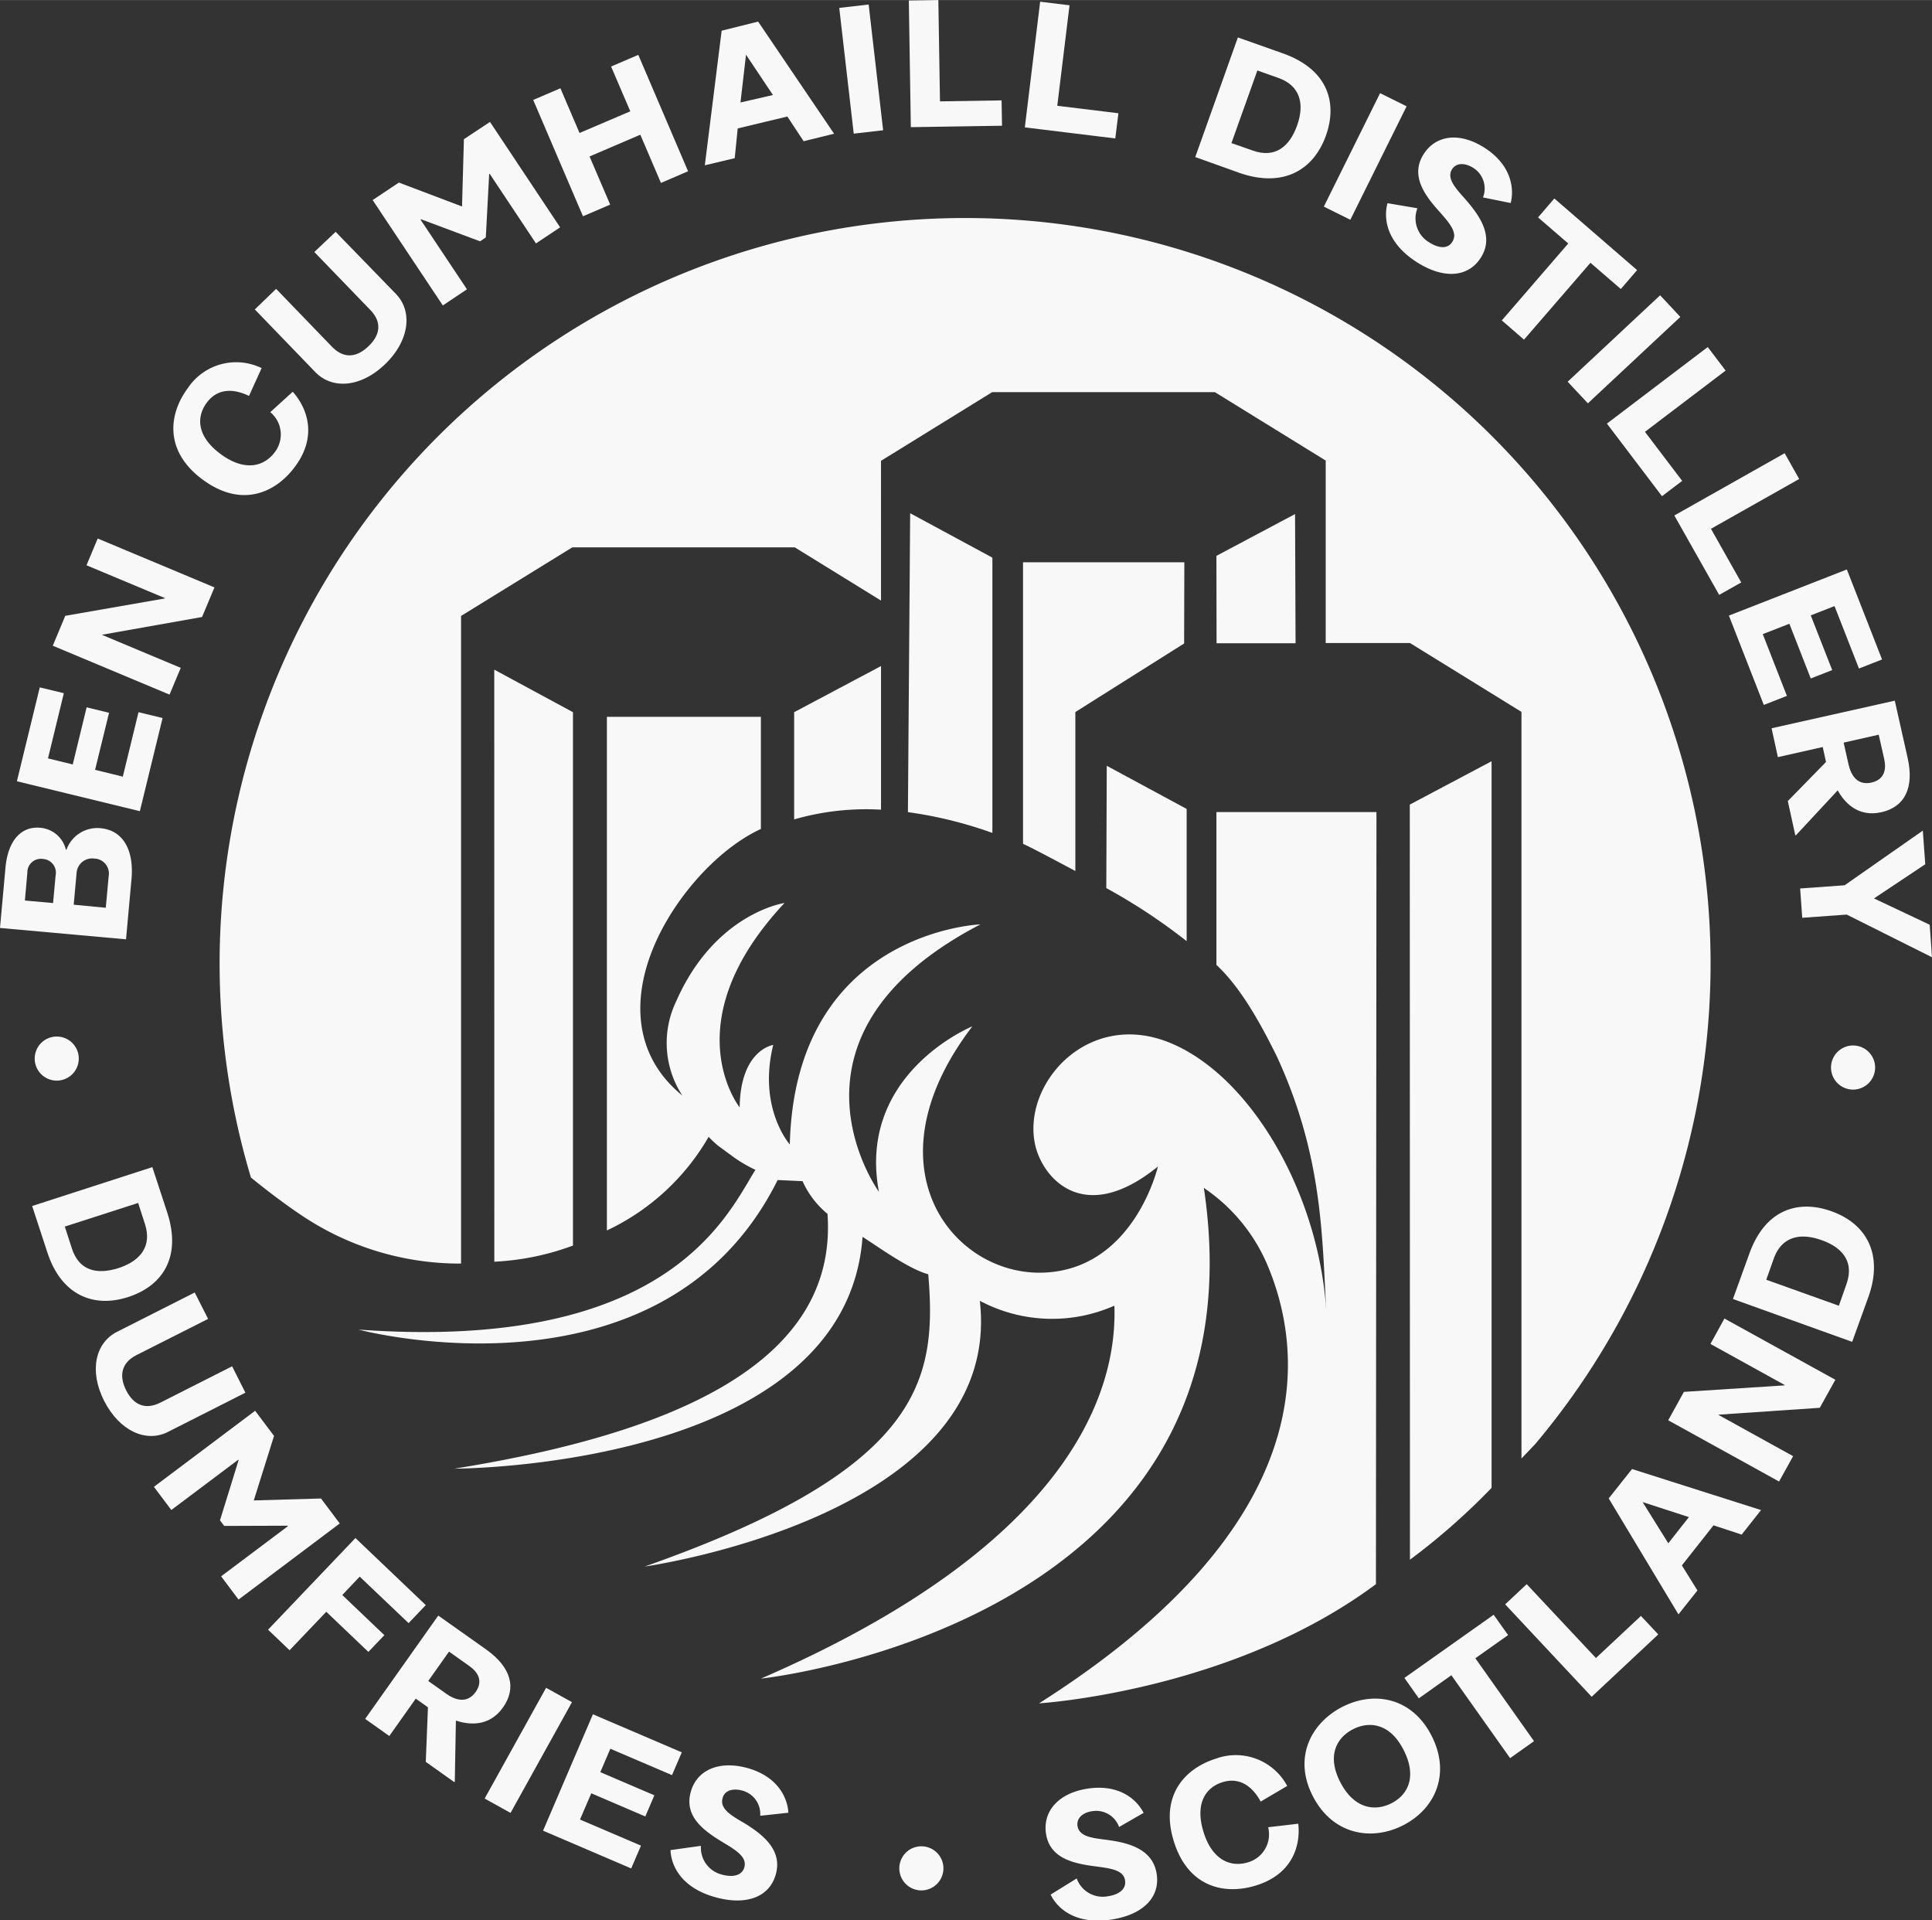
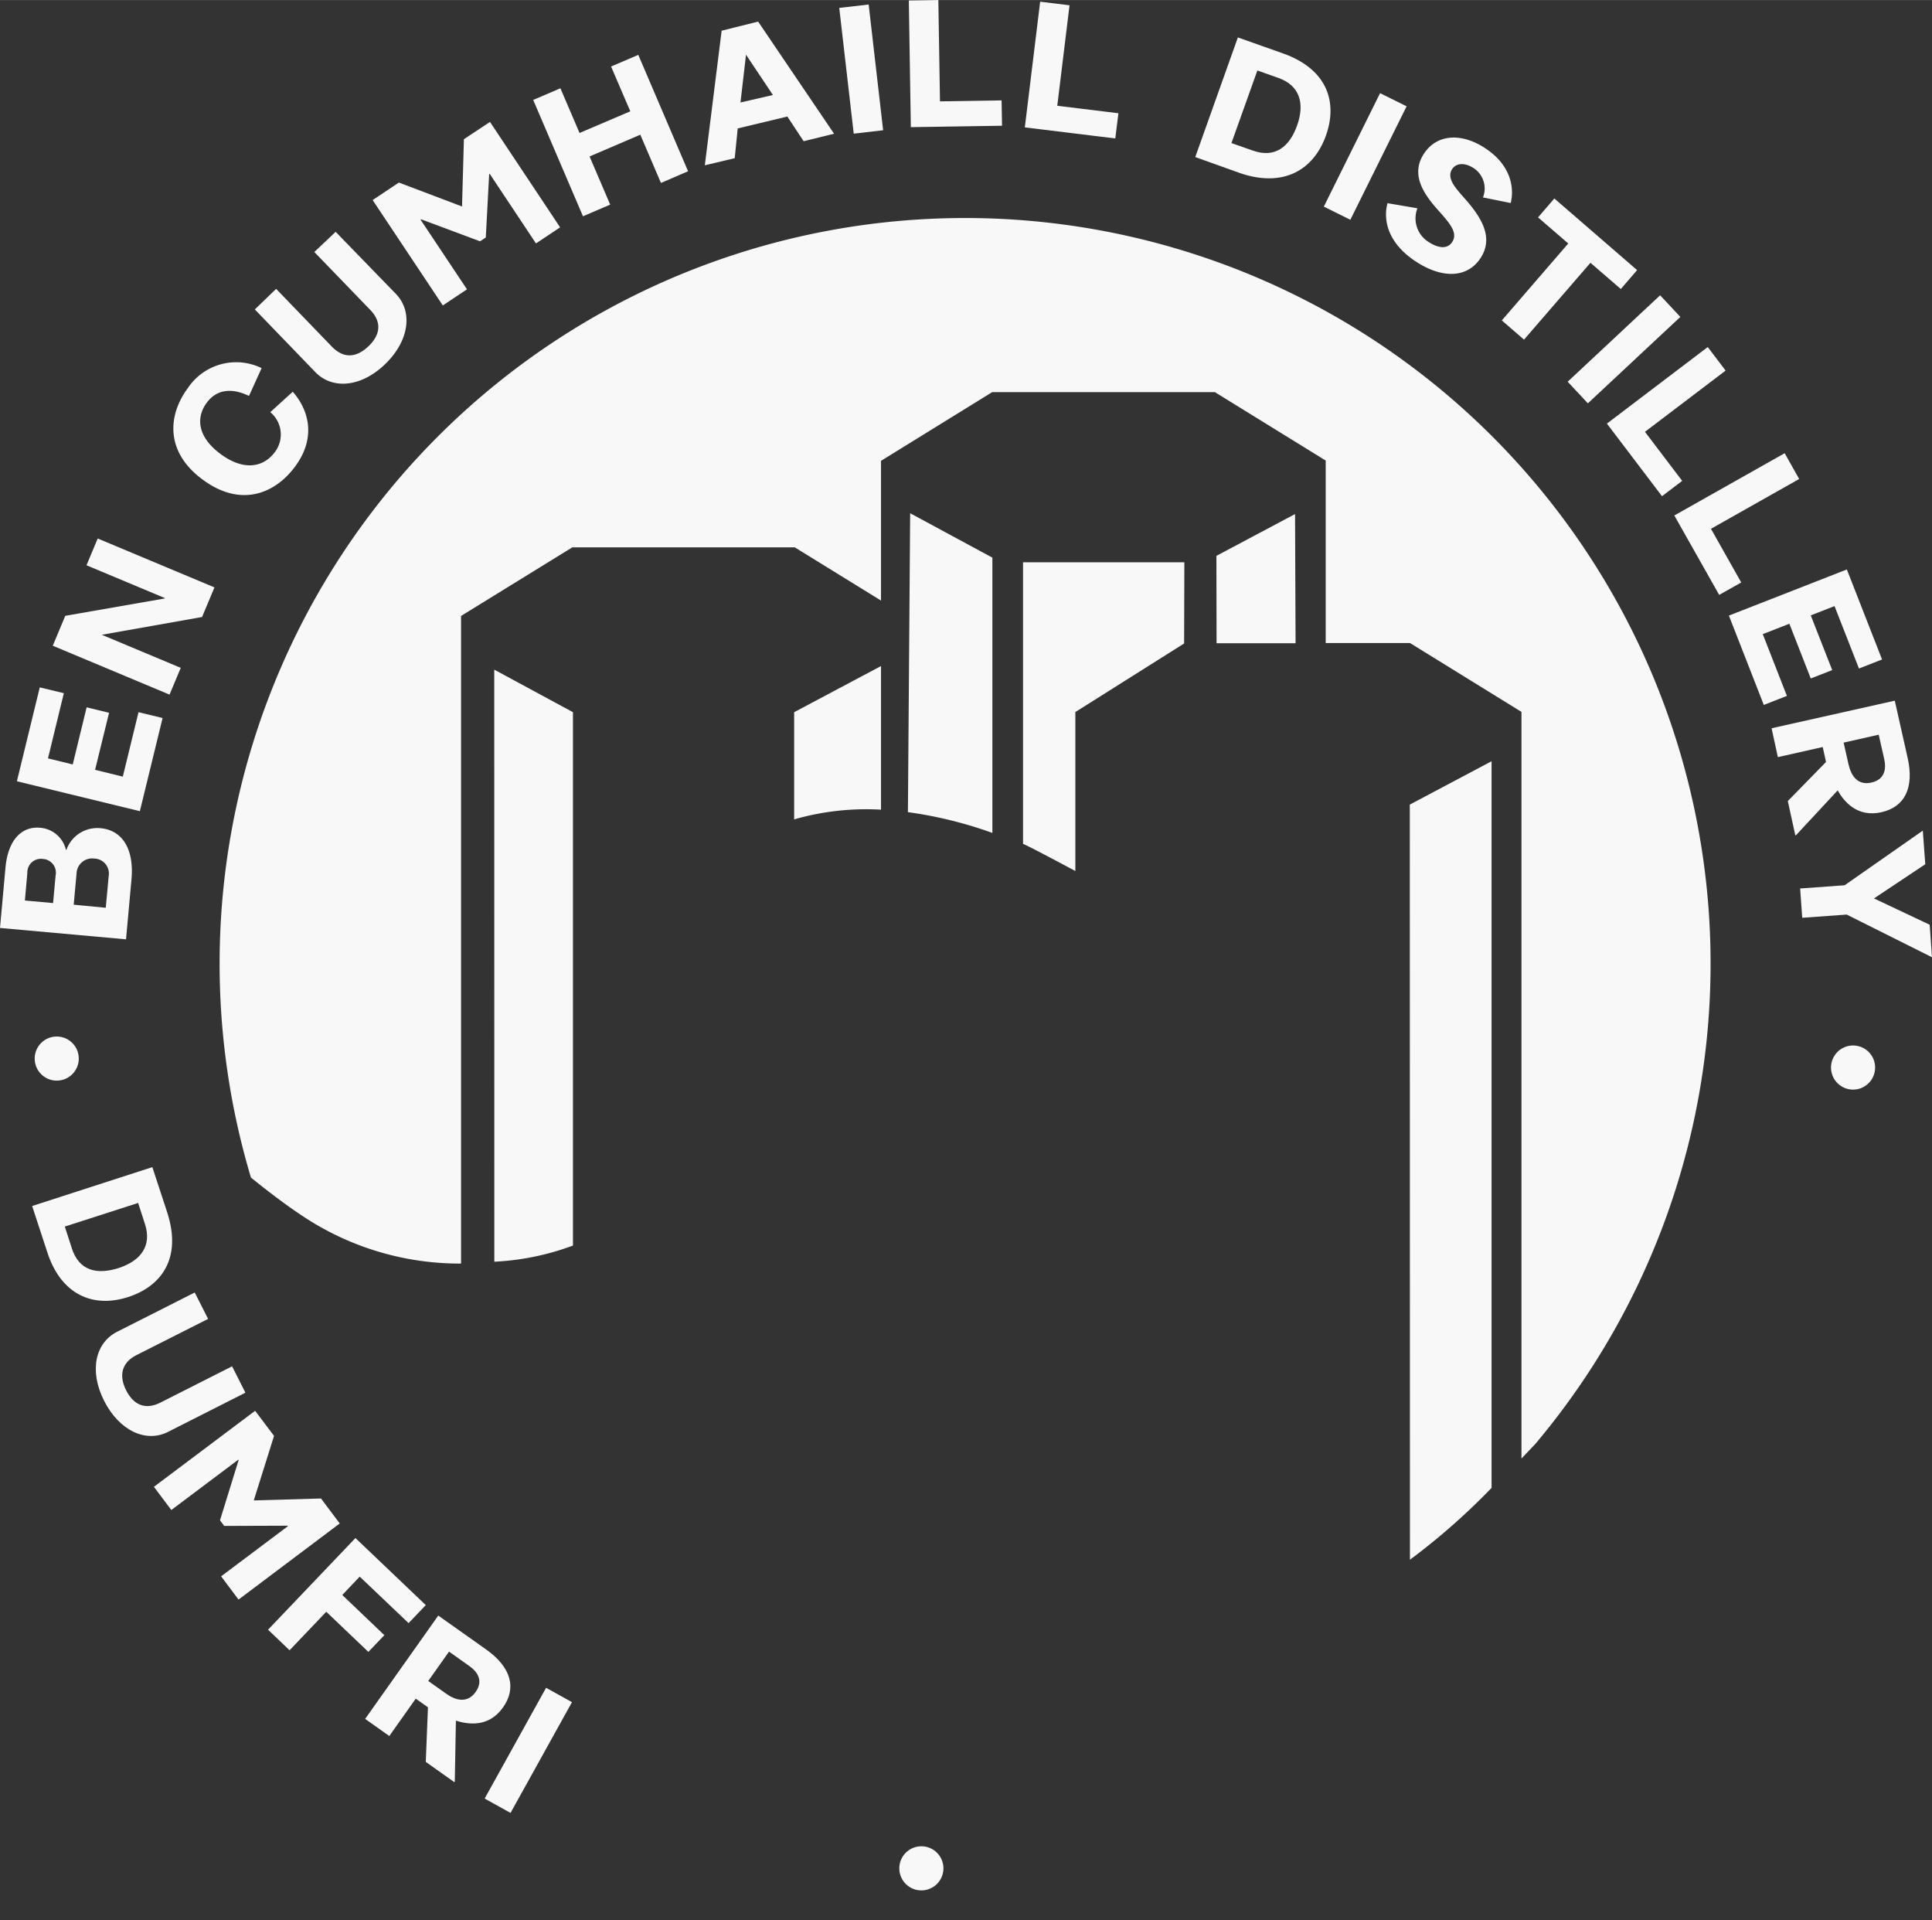
<svg xmlns="http://www.w3.org/2000/svg" id="Layer_1" data-name="Layer 1" width="91.18mm" height="90.61mm" viewBox="0 0 258.46 256.83">
  <rect x="0" y="0" width="258.46" height="256.83" fill="#333333" stroke="none" />
  <defs>
    <style>.cls-1{fill:#f8f8f9}</style>
  </defs>
  <circle class="cls-1" cx="7.59" cy="141.58" r="2.95" />
  <path class="cls-1" d="M123.21 246.94a2.95 2.95 0 1 0 3 2.95 2.95 2.95 0 0 0-3-2.95ZM247.9 139.83a2.95 2.95 0 1 0 2.95 2.95 2.95 2.95 0 0 0-2.95-2.95ZM17.59 117.6c.36-4-1.19-6.56-4.12-6.83a4.38 4.38 0 0 0-4.58 2.88h-.07a3.85 3.85 0 0 0-3.45-2.94c-2.52-.23-4.31 1.69-4.64 5.35L0 124.11l16.86 1.52Zm-10.15-.51-.34 3.69-3.77-.34.33-3.72a1.81 1.81 0 0 1 2.07-1.84 1.84 1.84 0 0 1 1.71 2.21Zm7.1.08-.39 4.24-4.29-.41.38-4.17a2.09 2.09 0 0 1 2.39-2 2 2 0 0 1 1.91 2.34ZM21.75 96.03l-3.22-.78-2.1 8.62-3.71-.91 1.87-7.63-3-.73-1.86 7.64-3.31-.81 2.12-8.72-3.22-.78-3.06 12.56 16.45 4 3.04-12.46zM24.18 89.32l-10.53-4.41.01-.02 13.37-2.37 1.66-3.96-15.62-6.54-1.5 3.58 10.49 4.39-.02.05-13.31 2.32-1.67 4 15.62 6.54 1.5-3.58zM27.11 64.14c5.12 3.79 9.69 1.88 12.37-1.75 3.07-4.15 1.55-7.91-.32-10l-3 2.73a3.88 3.88 0 0 1 .61 5.34c-1.48 2-4.1 2.6-7.26.26s-3.28-4.92-1.86-6.85c1.63-2.21 4-1.73 5.66-.92L35 49.23a7.77 7.77 0 0 0-9.87 2.67c-2.63 3.54-3.13 8.47 1.98 12.24ZM51.53 48.69c3.22-3.11 3.72-7 1.45-9.37L44.9 31l-2.85 2.7 7.48 7.74c1.56 1.61 1.38 3.31-.22 4.85s-3.31 1.71-4.9.08l-7.47-7.74-2.85 2.75 8.1 8.39c2.26 2.33 6.09 2.06 9.34-1.08ZM62.47 38.69l-6.21-9.32.06-.05 7.9 2.95.77-.52.45-8.47.07-.04 6.19 9.31 3.23-2.15-9.38-14.1-3.49 2.31-.25 9-8.45-3.2-3.51 2.34 9.39 14.1 3.23-2.16zM81.63 27.36l-2.76-6.44 6.79-2.91 2.76 6.45 3.63-1.56-6.66-15.57-3.64 1.56 2.57 5.99-6.79 2.9-2.56-5.98-3.64 1.56 6.66 15.56 3.64-1.56zM98.69 17.17l6.64-1.59 2.18 3.3 4.07-1-10.16-15-4.88 1.22-2.25 18 4-.95Zm1.11-9.86 3.6 5.39-4.34 1Z" />
  <path class="cls-1" transform="rotate(-6.57 115.274 9.238)" d="M113.23.76h3.96v16.93h-3.96z" />
  <path class="cls-1" d="m134.05 16.81-.06-3.39-8.24.13L125.53 0l-3.95.06.27 16.94 12.2-.19zM149.62 15.14l-8.18-1L143.08.7l-3.93-.48-2.05 16.81 12.1 1.48.42-3.37zM177.38 18.13c1.55-4.33.34-8.83-5.76-11L165.6 5l-5.7 16 6 2.15c5.75 1.96 9.82-.38 11.48-5.02Zm-9.17-8.71 2.82 1c2.83 1 3.56 3.38 2.49 6.37-1 2.81-2.94 4.41-5.93 3.34l-2.85-1Z" />
  <path class="cls-1" transform="rotate(-63.62 182.635 20.936)" d="M174.18 18.95h16.94v3.96h-16.94z" />
  <path class="cls-1" d="M185.62 27.17c-.55 2-.19 5.25 3.91 7.88 3.54 2.27 6.85 2.1 8.57-.59s.08-5.32-1.86-7.58c-1.28-1.49-2.8-2.91-2-4.23.6-.94 1.79-.88 2.87-.19a3.26 3.26 0 0 1 1.28 3.94l3.71.75c.5-2 .06-5.11-3.5-7.39-3.29-2.11-6.49-1.74-8.14.84-1.78 2.79 0 5.37 2.05 7.64 1.43 1.61 2.55 2.9 1.78 4.09-.61 1-1.82.89-3.09.08a3.72 3.72 0 0 1-1.58-4.56ZM200.91 42.85l2.97 2.57 8.89-10.28 4.06 3.51 2.18-2.53-11.07-9.58-2.18 2.53 4.04 3.49-8.89 10.29z" />
-   <path class="cls-1" transform="rotate(-43.06 217.261 46.71)" d="M208.79 44.73h16.93v3.96h-16.93z" />
+   <path class="cls-1" transform="rotate(-43.06 217.261 46.71)" d="M208.79 44.73h16.93v3.96h-16.93" />
  <path class="cls-1" d="m222.34 66.36 2.7-2.05-4.98-6.56 10.79-8.19-2.39-3.15-13.49 10.24 7.37 9.71zM229.99 79.56l2.95-1.66-4.05-7.18 11.8-6.66-1.94-3.45-14.76 8.33 6 10.62zM235.96 94.28l3.09-1.21-3.23-8.26 3.56-1.39 2.86 7.32 2.87-1.12-2.87-7.32 3.18-1.24 3.27 8.35 3.09-1.21-4.71-12.04-15.78 6.17 4.67 11.95zM237.84 101.26l6-1.35.44 2-5.11 5.23 1 4.57h.09l5.58-6c.8 1.42 2.57 3.66 5.85 2.92 3.12-.7 4.41-3.26 3.51-7.27l-1.72-7.65L237 97.4Zm13.49-3 .74 3.27c.27 1.21.14 2.71-1.7 3.13s-2.72-.87-3.08-2.44l-.65-2.9ZM240.82 118.83l.28 3.92 5.95-.43 11.41 5.71-.31-4.35-7.45-3.52 6.86-4.57-.33-4.5-10.46 7.31-5.95.43zM17.16 173.47c4.37-1.42 7.21-5.11 5.22-11.28l-2-6.09-16.08 5.2 2 6.1c1.83 5.78 6.17 7.6 10.86 6.07Zm-7.56-6.54-.93-2.88 9.81-3.16.92 2.85c.92 2.85-.52 4.88-3.54 5.86-2.86.91-5.29.4-6.26-2.67ZM32.83 186.27l-1.78-3.53-9.6 4.86c-2 1-3.57.33-4.57-1.64s-.62-3.7 1.36-4.71l9.6-4.85-1.79-3.53-10.4 5.26c-2.89 1.47-3.76 5.21-1.72 9.23s5.61 5.64 8.53 4.16ZM42.94 200.42l-8.99.26 2.71-8.63-2.53-3.36-13.54 10.17 2.33 3.1 8.96-6.73.04.06-2.49 8.05.56.75 8.48-.03.05.06-8.94 6.71 2.33 3.11 13.54-10.18-2.51-3.34zM51.42 218.7l-5.63-5.37 2.33-2.46 6.54 6.22 2.3-2.41-9.41-8.97-11.69 12.26 2.88 2.75 4.91-5.15 5.63 5.37 2.14-2.24zM67.29 228.37c1.85-2.61 1.09-5.38-2.26-7.76l-6.4-4.53-9.78 13.82 3.23 2.29 3.54-5 1.63 1.16-.29 7.3 3.82 2.71.06-.07.15-8.16c1.55.5 4.36.98 6.3-1.76Zm-3.66-2.07c-1.07 1.51-2.6 1.18-3.91.25l-2.43-1.72 2.78-3.93 2.73 1.94c1.01.71 1.93 1.91.83 3.46Z" />
  <path class="cls-1" transform="rotate(-60.98 70.686 234.107)" d="M62.21 232.12h16.94v3.96H62.21z" />
-   <path class="cls-1" d="m81.65 233.89 8.25 3.53 1.31-3.05-11.89-5.09-6.67 15.57 11.79 5.05 1.31-3.05-8.16-3.49 1.51-3.51 7.23 3.1 1.21-2.83-7.23-3.1 1.34-3.13zM99.3 239.49a3.23 3.23 0 0 1 2.4 3.37l3.77-.41c-.12-2.06-1.47-4.89-5.56-6-3.77-1-6.71.3-7.51 3.25-.87 3.2 1.65 5.11 4.25 6.67 1.84 1.11 3.3 2 2.93 3.37-.3 1.09-1.48 1.39-2.94 1a3.7 3.7 0 0 1-2.87-3.86l-4.07.57c.08 2.05 1.4 5.06 6.1 6.33 4.06 1.1 7.17-.05 8-3.14s-1.52-5.1-4-6.66c-1.68-1-3.55-1.94-3.14-3.45.25-1.08 1.4-1.38 2.64-1.04ZM148.41 246.13c-1.95-.28-4-.35-4.26-1.89-.17-1.1.76-1.84 2-2a3.25 3.25 0 0 1 3.56 2.12l3.28-1.89c-.94-1.84-3.31-3.88-7.5-3.24-3.86.59-6 3-5.56 6 .49 3.28 3.56 4 6.58 4.39 2.13.28 3.82.5 4 1.91.17 1.12-.79 1.87-2.28 2.09a3.7 3.7 0 0 1-4.19-2.38l-3.49 2.16c.89 1.85 3.32 4.07 8.13 3.34 4.16-.63 6.54-2.93 6.06-6.09s-3.39-4.11-6.33-4.52ZM169.65 244.39a3.89 3.89 0 0 1-2.65 4.68c-2.38.75-4.85-.31-6-4.06s.25-5.92 2.53-6.64c2.62-.82 4.27 1 5.12 2.59l3.55-2.09a7.79 7.79 0 0 0-9.55-3.65c-4.21 1.33-7.51 5-5.61 11.08s6.74 7.22 11.05 5.86c4.93-1.55 5.91-5.48 5.59-8.24ZM179.62 228.27c-4.2 2.13-6.66 6.77-4 11.95s7.85 6.06 12.07 3.92 6.45-6.79 3.84-11.95-7.68-6.06-11.91-3.92Zm6.51 12.92c-2.2 1.12-5 .74-6.84-2.85s-.42-6 1.78-7.09 4.93-.71 6.72 2.84.57 5.98-1.66 7.1ZM201.75 218.69l-1.93-2.72-11.94 8.45 1.93 2.73 4.35-3.09 7.86 11.09 3.2-2.27-7.85-11.09 4.38-3.1zM213.5 221.76l-9.26-9.88-2.88 2.7 11.57 12.36 8.91-8.34-2.32-2.47-6.02 5.63zM215.21 200.41l9.33 15.51 2.54-3.2-2.08-3.35 4.23-5.36 3.77 1.24 2.59-3.28-17.26-5.49Zm4.57.5 6.16 2-2.76 3.5-3.42-5.49ZM228.82 179.75l9.95 5.5-.02.04-13.48.87-2.1 3.8 14.83 8.19 1.88-3.39-10-5.53.01-.02 13.56-.92 2.08-3.75-14.84-8.19-1.87 3.4zM245 162c-4.33-1.55-8.83-.36-11 5.74l-2.17 6 15.95 5.73 2.17-6c2.05-5.74-.29-9.82-4.95-11.47Zm2 9.8-1 2.84-9.71-3.48 1-2.82c1-2.83 3.39-3.55 6.38-2.48 2.83.99 4.42 2.93 3.33 5.92ZM158.42 125.62l.33.25v-17.68l-10.69-5.77-.06 16.36a77.06 77.06 0 0 1 10.42 6.84Z" />
-   <path class="cls-1" d="M139 227.82s25.77-1.57 45.07-15.94l.07-103.27h-21.41v20.44c2.21 2.08 4.68 5.29 8.13 12.34 6.11 13.29 6 24.07 6.57 34-1-16-10.29-31.72-21.12-36s-19.54 5.53-17.85 13.63c.9 4.35 6.38 11.17 16.44 3 0 0-3.16 13.73-15.29 14.19s-23.88-14.17-9.53-32.94c0 0-15.47 6.29-12.5 22.13 0 0-15.12-20.84 13.58-35.77 0 0-24.81.92-25.5 29.44 0 0-4.31-4.83-2.22-13.31 0 0-4.39.6-4.49 8.35 0 0-9-11.31 6-27.34 0 0-9.31 1.33-14.5 13.17a12.86 12.86 0 0 0 .83 12.58c-6-4.88-6.65-11.7-4.49-18.13 2.48-7.39 8.91-14.72 15-17.52v-15h-20.6v68.7a30.88 30.88 0 0 0 13.61-12.52 15.57 15.57 0 0 0 1.26 1.18l2 1.47a18.15 18.15 0 0 0 3 1.76c-3.76 6-11.58 24.37-53.1 21.37 0 0 40.71 10.86 56.07-20 .34 0 3.11.15 3.33.14a12.09 12.09 0 0 0 3.34 4.38c1.44 20.06-20.91 29.42-49.9 34.08 0 0 52.36 0 54.59-31 1.77 1.09 6.11 4.29 8.79 5 1.2 14.19-.88 26.06-37.93 39.09 0 0 48.11-6.74 44.83-35.54a20.59 20.59 0 0 0 18 .65c.4 11.24-5.58 31.8-47.28 49.88 0 0 68-7.17 59.25-65.63a23.56 23.56 0 0 1 8.37 10c5.08 11.74 7.7 34.78-30.42 58.94Z" />
  <path class="cls-1" d="M158.44 75.2h-21.58v37.66c1.05.44 5.6 2.9 7 3.63V95.23l14.55-9.17ZM66.13 168.75a34.85 34.85 0 0 0 10.52-2.16V95.25l-10.53-5.69ZM188.62 208.61a88.7 88.7 0 0 0 10.92-9.61v-97.19l-10.94 5.8ZM162.75 86.03h10.57l-.07-17.28-10.52 5.59.02 11.69zM121.46 108.62a55.47 55.47 0 0 1 11.3 2.78V74.58l-11-5.94ZM106.24 109.59a34.8 34.8 0 0 1 11.62-1.3V89.08l-11.62 6.17Z" />
  <path class="cls-1" d="M205.38 193.14a99.73 99.73 0 1 0-171.81-35.65s3.5 2.9 7 5.21a37.94 37.94 0 0 0 21.11 6.3V82.38l14.89-9.18h29.75l11.54 7.12V61.63l14.88-9.19h29.78l14.89 9.19h-.06V86h11.28l14.91 9.21v99.86Z" />
</svg>